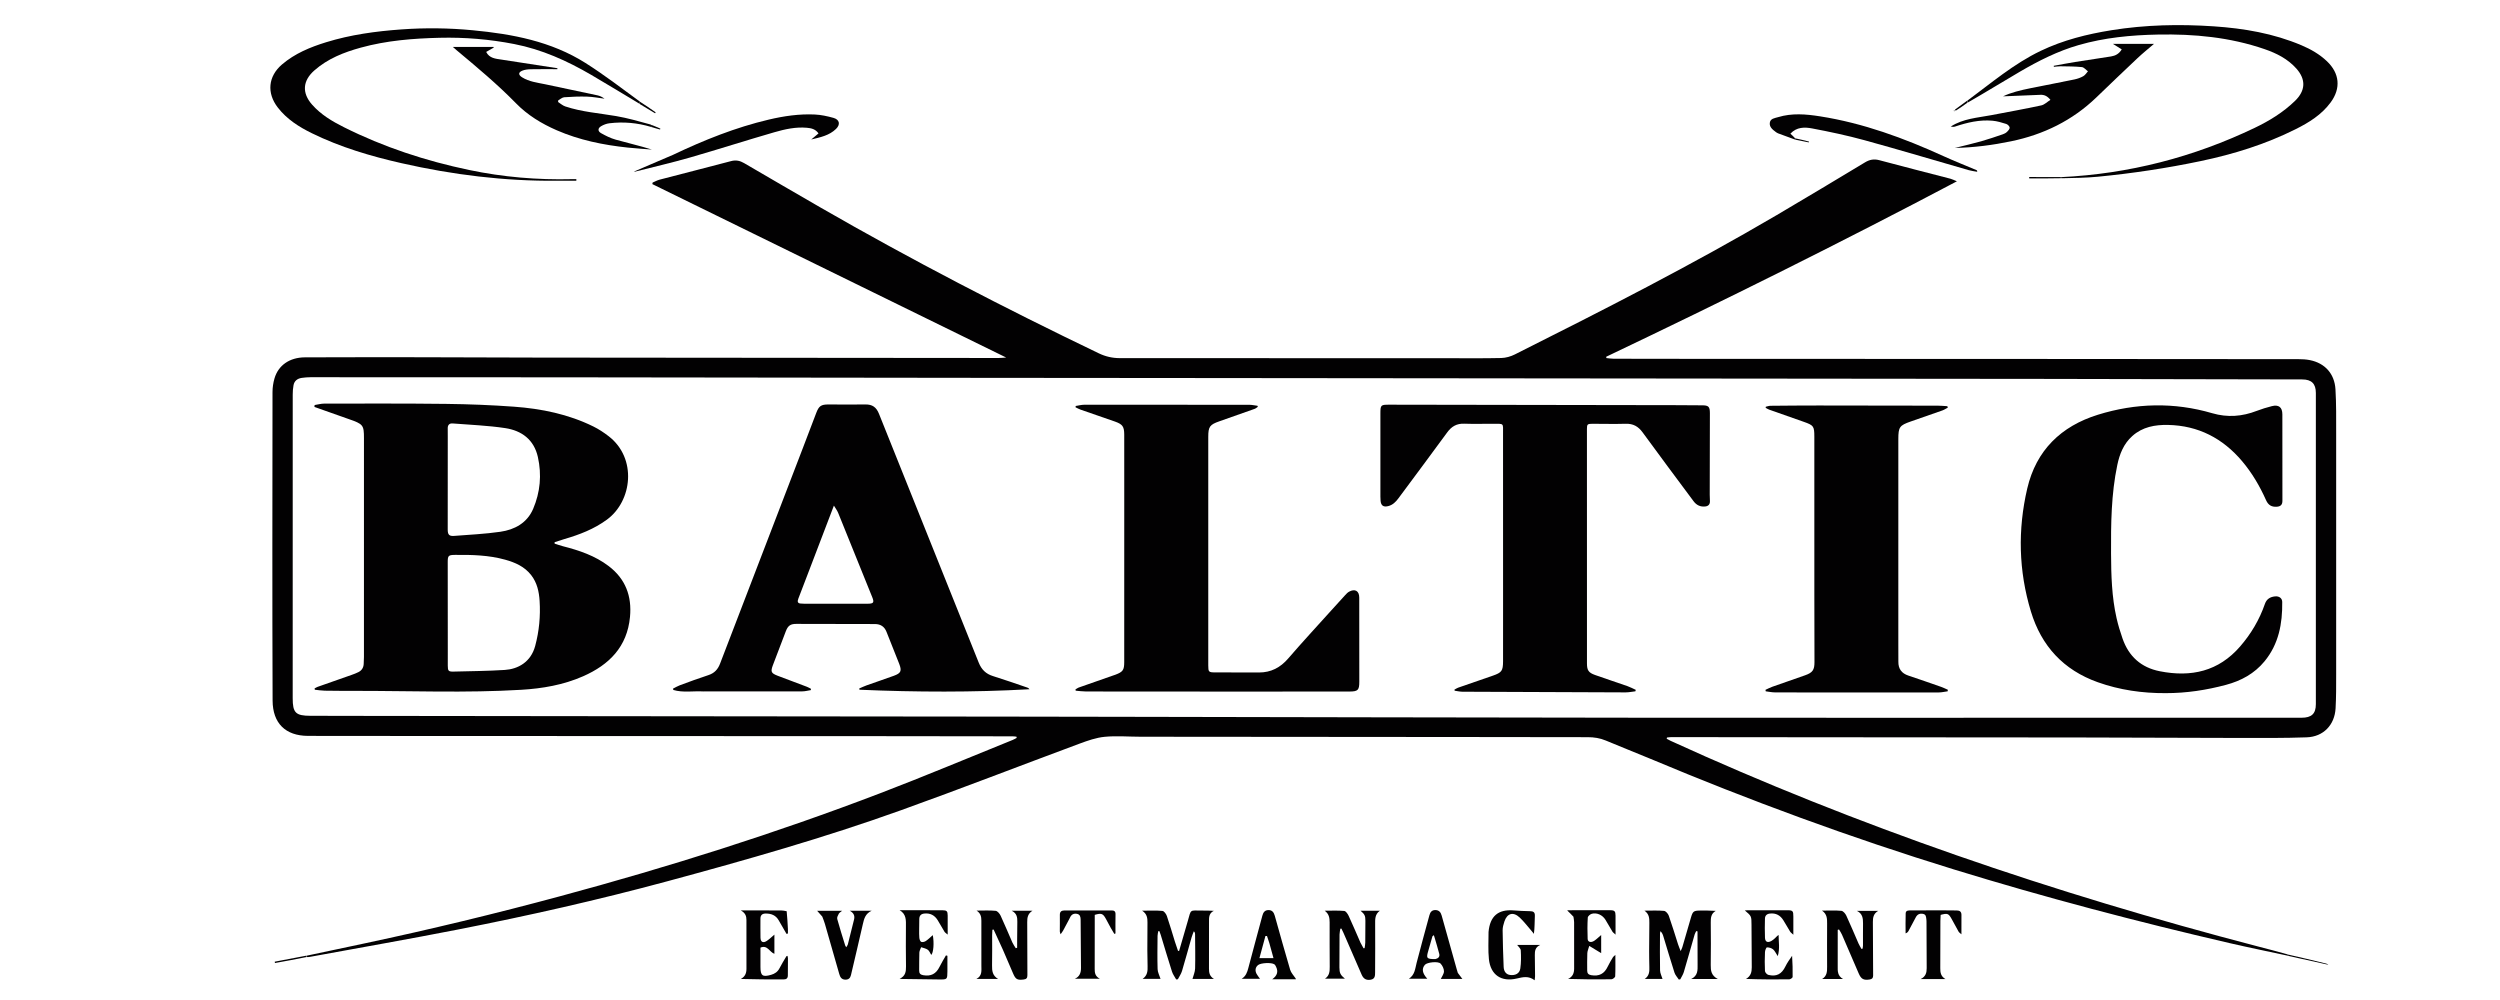
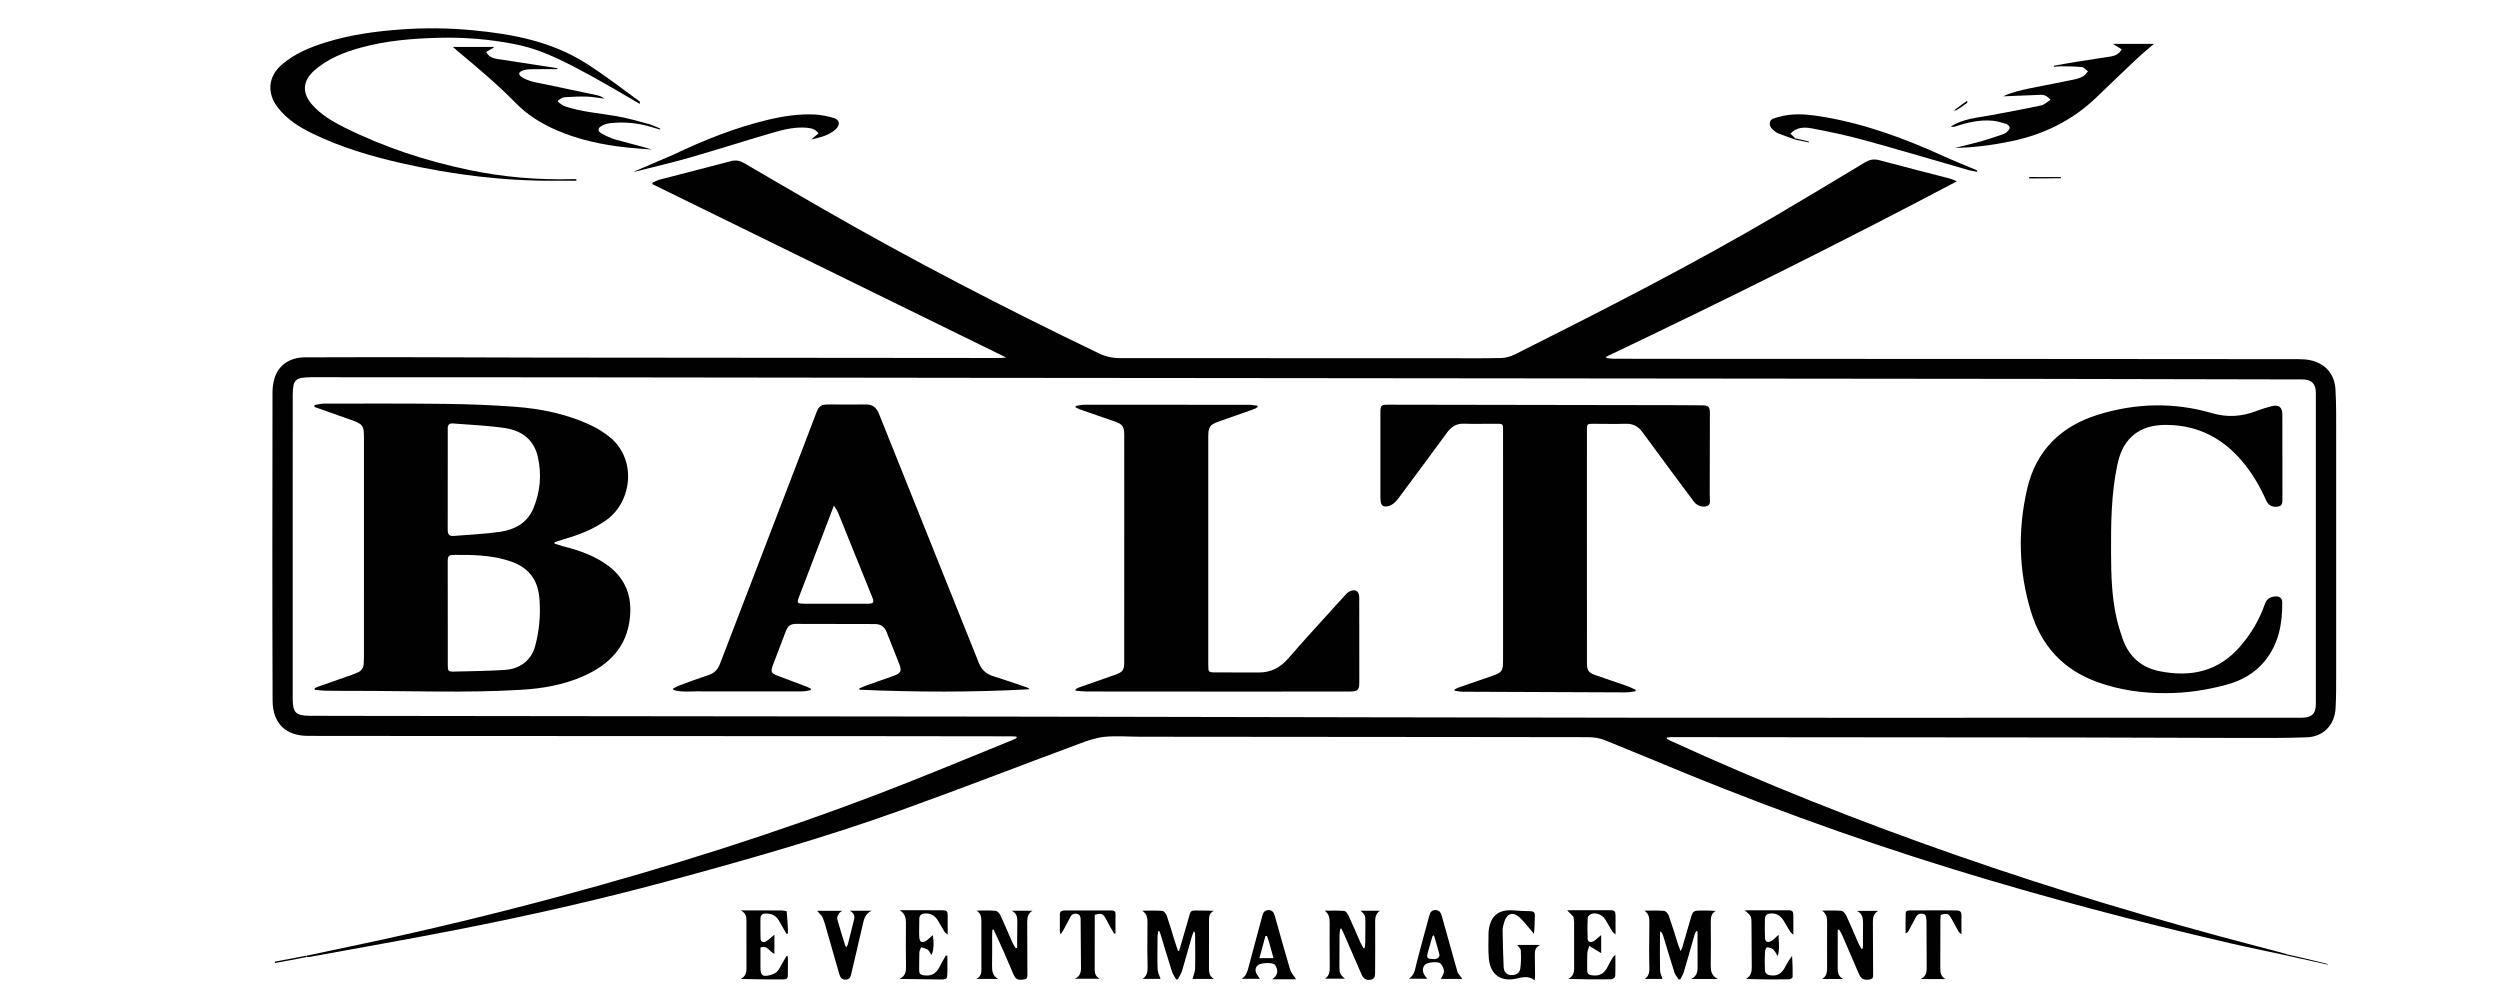
<svg xmlns="http://www.w3.org/2000/svg" width="100%" height="100%" viewBox="0 0 3149 1260" xml:space="preserve" style="fill-rule:evenodd;clip-rule:evenodd;stroke-linejoin:round;stroke-miterlimit:2;">
  <path d="M385.923,1203.86C410.451,1198.65 434.981,1193.45 459.508,1188.24C542.191,1170.68 624.313,1150.78 705.922,1128.78C842.436,1091.98 977.148,1049.48 1109.22,998.956C1165.09,977.584 1220.26,954.37 1275.73,931.966C1277.42,931.284 1278.99,930.308 1280.62,929.469C1280.51,928.942 1280.4,928.414 1280.29,927.887C1278.63,927.744 1276.98,927.477 1275.33,927.474C1221.5,927.389 1167.67,927.296 1113.84,927.272C888.015,927.171 662.192,927.093 436.369,927.003C420.203,926.997 404.038,926.995 387.873,926.925C359.594,926.802 343.481,911.039 343.368,882.392C342.859,752.902 343.115,623.408 343.251,493.916C343.257,488.17 344.121,482.233 345.727,476.717C350.574,460.061 364.842,450.191 384.182,450.116C431.678,449.931 479.174,449.913 526.67,449.974C577.998,450.041 629.326,450.363 680.655,450.42C872.977,450.631 1065.3,450.783 1257.62,450.926C1261,450.929 1264.39,450.533 1267.4,450.346C1118.81,377.517 970.245,304.707 821.684,231.897C821.806,231.247 821.929,230.596 822.051,229.945C825.006,228.702 827.861,227.076 830.931,226.274C860.956,218.426 891.043,210.817 921.044,202.883C927.034,201.299 932.117,202.453 937.207,205.416C969.343,224.127 1001.44,242.91 1033.66,261.467C1148.02,327.325 1265.13,387.933 1384.07,445.057C1392.46,449.087 1401.19,451.106 1410.53,451.105C1548.02,451.095 1685.51,451.16 1823,451.2C1845.66,451.206 1868.32,451.479 1890.97,450.954C1896.74,450.82 1902.92,449.044 1908.12,446.437C2019.49,390.556 2130.54,334.052 2238.04,270.891C2275.26,249.019 2312.25,226.732 2349.24,204.476C2355.01,201.003 2360.45,199.958 2367.16,201.765C2396.97,209.789 2426.9,217.324 2456.77,225.117C2459.26,225.766 2461.59,227.021 2464.91,228.366C2318.68,305.645 2171.54,378.674 2023.21,449.34C2023.26,449.902 2023.31,450.464 2023.37,451.025C2026.48,451.321 2029.59,451.864 2032.71,451.874C2061.04,451.967 2089.37,451.982 2117.7,451.992C2268.19,452.047 2418.69,452.084 2569.18,452.148C2677.84,452.195 2786.5,452.258 2895.16,452.387C2899.97,452.393 2904.87,452.661 2909.57,453.607C2928.4,457.403 2940.58,470.64 2941.75,490.342C2942.85,508.78 2942.62,527.31 2942.63,545.799C2942.7,647.126 2942.69,748.452 2942.63,849.779C2942.63,863.938 2942.7,878.125 2941.9,892.25C2940.69,913.266 2926.51,927.996 2905.51,928.744C2877.55,929.741 2849.53,929.563 2821.54,929.523C2753.05,929.427 2684.56,929.023 2616.06,928.92C2508.57,928.758 2401.07,928.749 2293.58,928.66C2230.75,928.607 2167.92,928.521 2105.09,928.479C2103.29,928.478 2101.49,928.809 2099.69,928.985C2099.59,929.506 2099.48,930.027 2099.38,930.549C2100.99,931.41 2102.57,932.359 2104.24,933.12C2221.75,986.898 2341.73,1034.53 2463.74,1077.07C2588.8,1120.68 2715.57,1158.6 2843.7,1192.05C2856.22,1195.32 2868.76,1198.51 2881.66,1202.2C2882.02,1203.06 2882.02,1203.46 2882.02,1203.86C2857.51,1198.58 2832.93,1193.62 2808.51,1187.96C2691.77,1160.9 2575.89,1130.46 2461.36,1095.22C2331.38,1055.23 2203.83,1008.29 2078.42,955.615C2059.93,947.849 2041.22,940.622 2022.75,932.814C2015.36,929.69 2007.82,928.552 1999.92,928.546C1951.26,928.511 1902.61,928.398 1853.95,928.353C1714.97,928.227 1575.99,928.129 1437.01,927.994C1421.86,927.979 1406.6,926.652 1391.59,928.07C1380.74,929.097 1369.95,932.928 1359.6,936.77C1284.56,964.63 1209.93,993.643 1134.6,1020.68C1038.24,1055.26 939.795,1083.23 840.996,1109.94C753.597,1133.57 665.339,1153.48 576.533,1170.89C514.895,1182.99 452.998,1193.75 391.216,1205.11C389.746,1205.38 388.275,1205.65 386.37,1205.55C385.931,1204.74 385.927,1204.3 385.923,1203.86M1513.5,476.176C1418.67,476.095 1323.84,476.039 1229.01,475.927C1052.36,475.719 875.711,475.449 699.061,475.263C596.4,475.155 493.739,475.154 391.078,475.152C387.434,475.152 383.763,475.465 380.153,475.977C374.762,476.743 370.796,479.621 369.726,485.156C368.977,489.034 368.72,493.061 368.719,497.022C368.669,624.515 368.677,752.009 368.679,879.503C368.679,897.85 372.402,901.569 390.914,901.623C412.745,901.687 434.576,901.719 456.408,901.746C545.401,901.857 634.395,901.97 723.388,902.065C903.374,902.259 1083.36,902.435 1263.35,902.634C1311.84,902.687 1360.34,902.794 1408.83,902.882C1624.73,903.276 1840.62,903.816 2056.52,904.025C2258.84,904.221 2461.17,904.067 2663.49,904.067C2741.99,904.067 2820.48,904.072 2898.98,904.062C2911.69,904.061 2917.05,899.024 2917.05,886.951C2917.07,756.291 2917.08,625.631 2917.05,494.971C2917.05,483.28 2911.6,477.96 2899.89,477.935C2792.4,477.704 2684.92,477.432 2577.43,477.265C2470.1,477.098 2362.78,477.041 2255.45,476.932C2008.47,476.682 1761.48,476.429 1513.5,476.176Z" style="fill:rgb(2,1,2);fill-rule:nonzero;" />
-   <path d="M805.803,130.872C785.443,118.666 765.198,106.262 744.695,94.3C714.295,76.563 682.475,62.234 647.658,55.465C616.647,49.435 585.34,46.821 553.767,47.591C520.254,48.408 486.932,51.044 454.452,59.996C433.186,65.858 412.909,73.801 395.969,88.713C381.226,101.693 380.055,117.008 393.102,131.794C404.226,144.402 418.312,152.771 433.109,160.187C483.256,185.32 536.06,202.612 590.882,214.105C633.626,223.065 676.8,226.742 720.42,225.646C722.269,225.6 724.12,225.64 725.97,225.64C725.959,226.318 725.948,226.995 725.937,227.673C717.756,227.673 709.576,227.612 701.396,227.682C635.328,228.25 570.24,220.182 505.887,205.576C466.964,196.742 428.854,185.461 392.877,167.838C376.465,159.799 361.227,150.099 349.857,135.367C335.825,117.187 337.688,96.221 355.16,81.244C371.342,67.374 390.741,59.394 410.811,53.193C441.636,43.669 473.42,39.371 505.508,37.058C535.49,34.896 565.458,35.246 595.37,38.098C645.366,42.866 694.314,52.012 737.553,79.388C760.98,94.219 783.076,111.153 805.942,127.931C806.009,129.439 805.906,130.156 805.803,130.872Z" style="fill:rgb(2,1,2);fill-rule:nonzero;" />
-   <path d="M2477.95,126.91C2507.98,104.738 2536.5,80.339 2570.52,64.039C2598.76,50.502 2628.79,43.019 2659.54,38.067C2702.33,31.177 2745.38,30.275 2788.52,33.175C2826.5,35.729 2863.72,42.089 2899.04,57.067C2910.74,62.027 2921.64,68.271 2930.94,77.088C2947.02,92.324 2948.8,111.165 2935.74,128.951C2924.27,144.573 2908.32,154.363 2891.4,162.821C2853.48,181.779 2813.35,194.235 2771.97,202.9C2729.14,211.872 2685.91,218.409 2642.36,222.612C2627.3,224.066 2612.11,224.145 2596.52,224.531C2596.06,223.85 2596.05,223.49 2596.03,223.13C2681.57,219.027 2762.8,198.016 2839.99,161.06C2858.54,152.179 2875.85,141.564 2890.72,127.167C2904.04,114.269 2904.87,100.249 2892.49,86.349C2881.68,74.222 2867.67,67.134 2852.57,61.928C2808.9,46.868 2763.74,42.635 2717.88,43.536C2684.18,44.198 2650.85,47.386 2618.28,56.769C2591.92,64.364 2567.7,76.605 2544.19,90.349C2522.27,103.164 2500.66,116.508 2478.47,129.247C2478,128.22 2477.98,127.565 2477.95,126.91Z" style="fill:rgb(2,1,2);fill-rule:nonzero;" />
+   <path d="M805.803,130.872C714.295,76.563 682.475,62.234 647.658,55.465C616.647,49.435 585.34,46.821 553.767,47.591C520.254,48.408 486.932,51.044 454.452,59.996C433.186,65.858 412.909,73.801 395.969,88.713C381.226,101.693 380.055,117.008 393.102,131.794C404.226,144.402 418.312,152.771 433.109,160.187C483.256,185.32 536.06,202.612 590.882,214.105C633.626,223.065 676.8,226.742 720.42,225.646C722.269,225.6 724.12,225.64 725.97,225.64C725.959,226.318 725.948,226.995 725.937,227.673C717.756,227.673 709.576,227.612 701.396,227.682C635.328,228.25 570.24,220.182 505.887,205.576C466.964,196.742 428.854,185.461 392.877,167.838C376.465,159.799 361.227,150.099 349.857,135.367C335.825,117.187 337.688,96.221 355.16,81.244C371.342,67.374 390.741,59.394 410.811,53.193C441.636,43.669 473.42,39.371 505.508,37.058C535.49,34.896 565.458,35.246 595.37,38.098C645.366,42.866 694.314,52.012 737.553,79.388C760.98,94.219 783.076,111.153 805.942,127.931C806.009,129.439 805.906,130.156 805.803,130.872Z" style="fill:rgb(2,1,2);fill-rule:nonzero;" />
  <path d="M819.961,159.834C802.838,154.711 785.367,153.142 767.65,155.267C764.007,155.703 760.234,157.126 757.078,159.021C752.905,161.526 752.781,165.267 757.023,167.677C762.88,171.004 769.097,174.087 775.546,175.907C790.657,180.172 805.998,183.622 821.145,188.393C811.025,187.574 800.883,186.964 790.789,185.898C759.932,182.639 729.756,176.506 701.134,164.028C682.056,155.71 664.466,144.957 649.898,130.059C626.43,106.06 600.74,84.618 575.028,63.168C573.666,62.033 572.36,60.831 570.382,59.093L621.598,59.093C621.732,59.35 621.867,59.608 622.001,59.865C618.831,61.698 615.66,63.531 612.394,65.42C616.429,73.465 624.218,73.939 631.723,75.085C655.195,78.669 678.659,82.313 702.125,85.933C702.103,86.336 702.081,86.739 702.059,87.141C690.956,87.141 679.849,86.993 668.751,87.224C665.022,87.302 661.024,87.67 657.662,89.107C652.669,91.241 652.89,94.416 657.572,97.355C666.413,102.904 676.548,104.047 686.453,106.091C708.561,110.653 730.643,115.343 752.704,120.124C755.778,120.79 758.677,122.27 761.456,124.295C754.19,123.389 746.941,121.939 739.653,121.712C730.03,121.411 720.358,121.805 710.749,122.49C708.16,122.674 705.723,124.991 703.216,126.328C703.119,127.046 703.022,127.764 702.925,128.482C705.928,130.372 708.701,132.947 711.97,134.042C732.759,141.008 754.597,142.534 776.038,146.205C790.705,148.717 805.089,152.884 819.856,156.943C820.062,158.328 820.012,159.081 819.961,159.834Z" style="fill:rgb(2,1,2);fill-rule:nonzero;" />
  <path d="M2680,55.257C2691.27,55.257 2702.04,55.257 2713.16,55.257C2705.96,61.469 2698.9,67.131 2692.33,73.312C2674.98,89.633 2657.8,106.128 2640.64,122.648C2610.33,151.822 2574.15,169.469 2533.18,177.965C2509.84,182.805 2486.31,185.871 2462.37,186.338C2473.39,183.582 2484.48,181.07 2495.41,177.994C2504.64,175.396 2513.7,172.203 2522.79,169.129C2524.64,168.503 2526.56,167.526 2527.93,166.184C2529.49,164.666 2531.55,162.455 2531.39,160.729C2531.23,159.012 2528.86,156.678 2526.99,156.093C2521.33,154.316 2515.49,152.56 2509.61,152.045C2493.43,150.628 2477.91,154.284 2462.66,159.383C2460.96,159.952 2459.03,159.86 2457.14,159.422C2472.82,149.338 2490.79,148.372 2508.15,145.071C2529.17,141.072 2550.24,137.262 2571.16,132.763C2575.27,131.881 2578.78,128.234 2582.72,125.764C2578.78,120.922 2574.94,119.228 2570.1,119.443C2553.73,120.171 2537.35,120.784 2523.06,121.357C2532.59,116.654 2545.12,113.63 2557.78,111.072C2576.18,107.354 2594.62,103.866 2613,100.049C2616.84,99.251 2620.72,97.879 2624.12,95.963C2626.48,94.636 2628.06,91.923 2629.98,89.829C2627.43,87.977 2625.03,84.8 2622.31,84.517C2613.44,83.591 2604.45,83.641 2595.5,83.486C2592.7,83.438 2589.88,83.926 2587.08,84.169C2587,83.746 2586.93,83.323 2586.86,82.899C2595.83,81.287 2604.78,79.537 2613.78,78.092C2628.88,75.667 2644.02,73.507 2659.12,71.086C2664.53,70.219 2669.18,67.843 2672.53,62.232C2668.92,59.974 2665.36,57.741 2661.4,55.257C2667.55,55.257 2673.53,55.257 2680,55.257Z" style="fill:rgb(2,1,2);fill-rule:nonzero;" />
  <path d="M2077.25,1198C2077.34,1185.84 2077.44,1174.18 2077.52,1162.51C2077.57,1156.82 2077.4,1151.19 2071.33,1147.06C2080.18,1147.06 2088.16,1146.61 2096.03,1147.35C2098.25,1147.56 2101.12,1150.93 2102.01,1153.45C2106.2,1165.32 2109.79,1177.41 2113.66,1189.4C2114.45,1191.86 2115.5,1194.23 2116.97,1198.03C2118.06,1195.5 2118.72,1194.31 2119.1,1193.03C2122.77,1180.45 2126.33,1167.85 2130.06,1155.28C2132.22,1148 2133.47,1147.08 2140.89,1146.95C2147.52,1146.84 2154.15,1146.93 2161.15,1147.33C2155.14,1150.79 2154.82,1156.17 2154.88,1162.03C2155.06,1179.85 2155.12,1197.69 2154.85,1215.51C2154.75,1222.57 2155.47,1228.85 2163.82,1233.18L2130.14,1233.18C2138.76,1229.02 2138.38,1221.97 2138.29,1214.9C2138.14,1203.24 2138.21,1191.58 2138.19,1179.91C2138.18,1177.67 2138.19,1175.42 2138.19,1173.17C2137.65,1173.04 2137.12,1172.92 2136.58,1172.79C2135.9,1174.22 2135,1175.58 2134.57,1177.09C2130.01,1192.86 2125.62,1208.68 2120.93,1224.42C2119.98,1227.62 2118,1230.5 2116.49,1233.53C2115.88,1233.63 2115.26,1233.73 2114.64,1233.83C2112.77,1230.94 2110.19,1228.28 2109.17,1225.12C2104.24,1209.82 2099.73,1194.38 2095.03,1179C2094.38,1176.87 2093.48,1174.83 2091.53,1172.89C2091.32,1173.87 2090.94,1174.84 2090.94,1175.81C2090.88,1191.31 2090.68,1206.81 2091.01,1222.3C2091.09,1225.92 2093.04,1229.51 2094.11,1233.05L2071.74,1233.05C2077.53,1229.1 2077.72,1223.66 2077.52,1217.99C2077.29,1211.5 2077.33,1205 2077.25,1198Z" style="fill:rgb(2,1,2);fill-rule:nonzero;" />
  <path d="M1445.19,1197C1445.24,1185 1445.23,1173.51 1445.35,1162.01C1445.41,1156.39 1444.82,1151.1 1438.63,1147.09C1448.01,1147.09 1456.15,1146.64 1464.18,1147.39C1466.27,1147.58 1468.88,1151.2 1469.77,1153.76C1473.44,1164.42 1476.53,1175.27 1479.89,1186.04C1481.12,1189.95 1482.51,1193.82 1483.83,1197.71C1484.29,1197.74 1484.75,1197.76 1485.21,1197.79C1488.83,1185.33 1492.5,1172.88 1496.06,1160.41C1500.53,1144.7 1498.22,1146.97 1513.88,1146.94C1518.71,1146.94 1523.54,1146.94 1528.9,1147.29C1522.38,1150.48 1522.87,1156.15 1522.88,1161.76C1522.93,1181.26 1522.93,1200.75 1522.83,1220.25C1522.81,1225.33 1523.69,1229.83 1529.13,1233.09L1502.04,1233.09C1503.19,1228.73 1505.25,1224.33 1505.36,1219.88C1505.73,1205.39 1505.4,1190.89 1505.31,1176.39C1505.3,1175.35 1505.04,1174.31 1503.73,1173.04C1502.81,1175.53 1501.71,1177.97 1500.98,1180.52C1496.92,1194.71 1493.09,1208.98 1488.84,1223.11C1487.74,1226.76 1485.4,1230.04 1483.63,1233.49C1482.93,1233.57 1482.23,1233.64 1481.53,1233.72C1479.73,1230.44 1477.35,1227.34 1476.23,1223.83C1471.32,1208.52 1466.79,1193.09 1462.1,1177.7C1461.6,1176.06 1460.96,1174.47 1460.38,1172.85C1459.91,1172.87 1459.43,1172.9 1458.96,1172.92C1458.64,1174.87 1458.07,1176.82 1458.06,1178.78C1457.95,1192.78 1457.67,1206.78 1458.12,1220.77C1458.25,1224.89 1460.54,1228.95 1461.81,1232.95L1439.29,1232.95C1445.3,1228.79 1445.7,1223.04 1445.5,1216.99C1445.28,1210.5 1445.29,1204 1445.19,1197Z" style="fill:rgb(2,1,2);fill-rule:nonzero;" />
  <path d="M2260.95,175.774C2253.87,173.183 2246.78,170.617 2239.71,167.974C2238.64,167.574 2237.65,166.893 2236.72,166.203C2232.8,163.277 2228.57,160.037 2229.25,154.68C2229.95,149.214 2235.46,148.845 2239.61,147.581C2257.12,142.237 2274.8,143.755 2292.5,146.538C2346.86,155.087 2397.91,173.851 2447.73,196.548C2461.59,202.863 2475.78,208.443 2489.81,214.381C2490.2,214.544 2490.48,214.954 2490.54,216.387C2486.99,215.721 2483.35,215.341 2479.89,214.347C2436.08,201.758 2392.41,188.675 2348.46,176.6C2326.73,170.629 2304.6,165.951 2282.44,161.75C2273.17,159.992 2263.09,159.838 2255.16,168.381C2257.09,170.116 2258.88,171.727 2260.86,173.929C2261.02,174.938 2260.99,175.356 2260.95,175.774Z" style="fill:rgb(2,1,2);fill-rule:nonzero;" />
  <path d="M847.871,194.968C886.931,176.372 926.59,160.491 968.451,150.622C987.478,146.136 1006.77,143.312 1026.33,144.232C1034.21,144.602 1042.14,146.342 1049.78,148.461C1057.54,150.617 1058.86,156.77 1053.04,162.413C1044.58,170.614 1033.56,172.897 1021.84,175.711C1025.49,172.654 1028.27,170.321 1031,168.037C1027.15,162.54 1021.85,161.418 1016.27,160.927C1002.24,159.69 988.649,162.748 975.439,166.558C939.912,176.804 904.707,188.168 869.173,198.39C846.408,204.939 823.287,210.253 800.319,216.097C799.725,216.248 799.058,216.116 798.515,216.116C814.913,209.078 831.212,202.083 847.871,194.968Z" style="fill:rgb(2,1,2);fill-rule:nonzero;" />
  <path d="M1263.1,1195.98C1259.19,1187.36 1255.38,1179.1 1251.57,1170.85C1251.05,1170.93 1250.52,1171.01 1249.99,1171.1C1249.89,1173.42 1249.69,1175.74 1249.69,1178.07C1249.66,1190.73 1249.89,1203.39 1249.59,1216.05C1249.42,1222.99 1250.29,1229.05 1257.16,1233.04L1229.88,1233.04C1237.25,1229.26 1236.18,1222.76 1236.15,1216.48C1236.06,1197.49 1236.05,1178.49 1236.13,1159.5C1236.15,1154.58 1235.17,1150.27 1230.07,1146.99C1238.66,1146.99 1246.46,1146.5 1254.13,1147.28C1256.46,1147.52 1259.22,1150.89 1260.42,1153.46C1265.6,1164.57 1270.22,1175.94 1275.18,1187.15C1276.31,1189.69 1278.02,1191.96 1279.46,1194.36C1280.04,1194.18 1280.61,1194.01 1281.19,1193.83C1281.19,1190.43 1281.17,1187.03 1281.2,1183.63C1281.26,1176.14 1281.36,1168.64 1281.42,1161.15C1281.46,1155.75 1281.09,1150.51 1274.28,1147.13L1300.53,1147.13C1294.58,1150.87 1293.85,1155.84 1293.89,1161.37C1294.04,1183.69 1293.93,1206.01 1294.11,1228.33C1294.14,1231.97 1292.82,1233.39 1289.36,1233.8C1281.29,1234.73 1279.3,1233.64 1276.02,1226.02C1271.77,1216.12 1267.48,1206.24 1263.1,1195.98Z" style="fill:rgb(2,1,2);fill-rule:nonzero;" />
  <path d="M2314.78,1216.92C2314.67,1223.29 2314.52,1229.2 2321.46,1233.12L2295.19,1233.12C2301.29,1229.37 2301.46,1223.74 2301.42,1217.81C2301.3,1199.66 2301.37,1181.5 2301.43,1163.35C2301.45,1157.31 2301.45,1151.34 2294.99,1147.01C2303.84,1147.01 2311.68,1146.55 2319.41,1147.29C2321.69,1147.51 2324.43,1150.79 2325.6,1153.29C2330.97,1164.86 2335.82,1176.67 2340.95,1188.35C2342.01,1190.76 2343.46,1192.99 2344.73,1195.3C2345.19,1195.18 2345.66,1195.06 2346.12,1194.94C2346.3,1193.6 2346.61,1192.25 2346.62,1190.9C2346.66,1181.74 2346.52,1172.57 2346.67,1163.41C2346.78,1156.77 2346.03,1150.73 2339,1147.35L2365.76,1147.35C2359.87,1150.73 2359.05,1155.78 2359.08,1161.27C2359.2,1183.76 2359.22,1206.24 2359.4,1228.73C2359.42,1231.85 2358.19,1233.23 2355.2,1233.72C2347.43,1234.99 2344.29,1233.3 2341.19,1226.07C2334.21,1209.78 2327.2,1193.48 2320.12,1177.23C2319.14,1174.96 2317.67,1172.9 2316.42,1170.74C2315.88,1170.92 2315.34,1171.09 2314.8,1171.27C2314.8,1186.32 2314.8,1201.38 2314.78,1216.92Z" style="fill:rgb(2,1,2);fill-rule:nonzero;" />
  <path d="M1713.62,1187.32C1715.02,1189.92 1716.25,1192.18 1717.48,1194.44C1717.94,1194.39 1718.4,1194.34 1718.86,1194.28C1719.15,1191.98 1719.66,1189.67 1719.69,1187.36C1719.83,1178.2 1719.86,1169.04 1719.85,1159.88C1719.84,1153.45 1718.97,1151.71 1713.83,1147.2L1738,1147.2C1731.75,1151.69 1732.1,1157.92 1732.14,1164.26C1732.28,1184.41 1732.21,1204.57 1732.08,1224.72C1732.05,1228.65 1732.15,1233.02 1726.7,1234.01C1721.21,1235.01 1717.55,1233.18 1715.15,1227.72C1707.43,1210.12 1699.83,1192.47 1692.16,1174.85C1691.4,1173.09 1690.5,1171.39 1689.66,1169.67C1689.2,1169.7 1688.74,1169.74 1688.28,1169.78C1687.93,1172.22 1687.31,1174.66 1687.28,1177.1C1687.14,1190.92 1687.08,1204.75 1687.12,1218.57C1687.14,1225.66 1688.44,1228.17 1694.03,1232.72L1668.98,1232.72C1674.65,1228.92 1674.97,1223.52 1674.92,1217.75C1674.74,1199.09 1674.81,1180.44 1674.8,1161.79C1674.8,1156.3 1674.07,1151.11 1668.57,1147.13C1677.29,1147.13 1685.31,1146.69 1693.21,1147.43C1695.3,1147.63 1697.66,1151.23 1698.83,1153.76C1703.92,1164.74 1708.6,1175.89 1713.62,1187.32Z" style="fill:rgb(2,1,2);fill-rule:nonzero;" />
  <path d="M1874.97,1173.86C1876.78,1153.94 1887.12,1145.22 1906.51,1146.73C1913.29,1147.25 1920.1,1147.66 1926.9,1147.71C1931.34,1147.75 1933.59,1148.83 1933.3,1153.92C1932.89,1161.16 1933.2,1168.46 1932.09,1176.29C1931.2,1175.15 1930.35,1173.98 1929.4,1172.89C1924.39,1167.13 1919.77,1160.95 1914.24,1155.74C1906.11,1148.08 1898.41,1150.25 1894.92,1160.76C1893.74,1164.34 1892.67,1168.2 1892.71,1171.91C1892.88,1187.22 1893.37,1202.53 1893.99,1217.83C1894.24,1223.98 1897.4,1227.52 1902.22,1228.09C1908.86,1228.88 1914.09,1226.19 1915,1219.87C1916.07,1212.38 1916,1204.65 1915.57,1197.07C1915.43,1194.66 1912.54,1192.41 1911.01,1190.23L1940.12,1190.23C1933.91,1192.93 1933.15,1197.71 1933.27,1203.04C1933.48,1211.86 1933.51,1220.68 1933.56,1229.51C1933.57,1230.92 1933.29,1232.33 1933.04,1234.77C1925.51,1228.88 1918.1,1230.76 1910.61,1232.53C1891.12,1237.15 1877.53,1228.13 1875.42,1208.15C1874.25,1196.98 1875.02,1185.6 1874.97,1173.86Z" style="fill:rgb(2,1,2);fill-rule:nonzero;" />
  <path d="M990.893,1147.79C991.648,1155.46 992.085,1162.86 992.467,1170.26C992.563,1172.11 992.481,1173.98 992.481,1175.84C991.879,1176 991.277,1176.15 990.675,1176.31C987.428,1170.68 984.112,1165.09 980.951,1159.41C977.272,1152.81 971.37,1150.6 964.253,1150.69C960.033,1150.75 957.818,1152.82 957.845,1157.18C957.895,1165.18 957.725,1173.18 957.911,1181.17C958.037,1186.6 961.201,1188.23 965.865,1185.16C969.155,1182.99 971.988,1180.13 975.43,1177.24L975.43,1201.42C969.316,1199.34 966.779,1189.82 957.872,1193.65C957.872,1201.47 957.871,1209.73 957.872,1218C957.872,1229.01 960.484,1230.97 971.241,1227.9C975.881,1226.58 979.557,1224.14 981.868,1219.6C984.493,1214.43 987.604,1209.52 990.536,1204.51C990.662,1204.3 991.117,1204.27 991.894,1203.99C992.118,1205.05 992.505,1206.03 992.503,1207.02C992.492,1214.18 992.32,1221.34 992.373,1228.5C992.4,1232.15 990.591,1233.67 987.197,1233.67C969.245,1233.69 951.292,1233.68 933.134,1233.09C938.538,1230.16 940.269,1225.81 940.239,1220.21C940.129,1199.72 940.151,1179.23 940.215,1158.74C940.23,1153.88 938.839,1149.92 933.033,1146.71C936.368,1146.71 938.278,1146.71 940.187,1146.71C954.849,1146.74 969.512,1146.73 984.174,1146.82C986.302,1146.83 988.428,1147.28 990.893,1147.79Z" style="fill:rgb(2,1,2);fill-rule:nonzero;" />
  <path d="M1157.78,1170.99C1157.83,1174.81 1157.61,1178.18 1158.01,1181.46C1158.22,1183.25 1159.11,1185.9 1160.37,1186.39C1161.97,1187 1164.63,1186.35 1166.19,1185.29C1169.3,1183.2 1171.97,1180.46 1174.93,1177.9C1176.79,1187.29 1175.85,1200.13 1173,1202.82C1171.58,1200.58 1170.63,1197.75 1168.67,1196.32C1166.32,1194.62 1163.09,1194.12 1160.25,1193.1C1159.47,1195.34 1158.11,1197.56 1158.01,1199.83C1157.7,1207.31 1157.93,1214.82 1157.78,1222.31C1157.71,1225.95 1159.17,1227.71 1162.83,1228.35C1172.66,1230.06 1179.1,1226.73 1183.49,1217.74C1185.89,1212.82 1188.83,1208.17 1191.52,1203.4C1192.14,1203.58 1192.75,1203.76 1193.37,1203.95C1193.37,1210.48 1193.42,1217.02 1193.36,1223.55C1193.26,1233.72 1193.22,1233.82 1183.12,1233.73C1167.46,1233.6 1151.81,1233.32 1136.16,1233.1C1135.5,1233.09 1134.84,1232.99 1133.18,1232.85C1140.53,1229.5 1141.29,1223.81 1141.2,1217.35C1140.95,1200.7 1140.96,1184.04 1141.1,1167.38C1141.17,1159.43 1141.81,1151.49 1133.21,1146.52C1142.13,1146.52 1151.04,1146.52 1159.96,1146.52C1168.95,1146.52 1177.94,1146.47 1186.94,1146.54C1192.63,1146.59 1193.68,1147.7 1193.7,1153.27C1193.72,1160.73 1193.7,1168.19 1193.7,1177.21C1191.68,1175.46 1190.37,1174.75 1189.69,1173.64C1186.73,1168.84 1184.08,1163.85 1181.1,1159.06C1177.26,1152.88 1171.73,1149.91 1164.3,1150.7C1160.08,1151.14 1158.02,1153.35 1157.93,1157.5C1157.85,1161.83 1157.81,1166.16 1157.78,1170.99Z" style="fill:rgb(2,1,2);fill-rule:nonzero;" />
  <path d="M2257.33,1203.92C2257.88,1212.84 2258.19,1221.74 2257.99,1230.63C2257.96,1231.69 2255.2,1233.57 2253.68,1233.58C2235.62,1233.79 2217.55,1233.72 2199.21,1233.05C2205.32,1229.64 2206.56,1224.34 2206.52,1218.4C2206.4,1200.58 2206.27,1182.76 2206.2,1164.93C2206.15,1153.9 2206.18,1153.9 2197.77,1146.76C2199.42,1146.66 2200.62,1146.53 2201.82,1146.53C2218.31,1146.52 2234.8,1146.5 2251.29,1146.53C2258.13,1146.55 2258.93,1147.44 2258.9,1154.39C2258.88,1161.51 2258.9,1168.64 2258.9,1177.38C2256.86,1175.47 2255.6,1174.68 2254.9,1173.55C2251.93,1168.76 2249.24,1163.78 2246.22,1159.02C2242.34,1152.88 2236.86,1149.88 2229.39,1150.72C2225.36,1151.18 2223.22,1153.34 2223.13,1157.13C2222.94,1165.12 2222.83,1173.12 2223.16,1181.11C2223.38,1186.46 2226.51,1187.88 2231.33,1185.18C2233.05,1184.23 2234.57,1182.86 2236.02,1181.51C2237.35,1180.28 2238.47,1178.81 2240.33,1177.67C2240.28,1186.19 2242.12,1194.64 2239.29,1204.34C2236.7,1200.48 2235.49,1197.51 2233.31,1195.76C2231.31,1194.15 2228.24,1193.26 2225.66,1193.32C2224.75,1193.34 2223.25,1197.06 2223.17,1199.14C2222.84,1207.12 2222.72,1215.14 2223.15,1223.11C2223.24,1224.85 2225.63,1227.51 2227.41,1227.96C2237.68,1230.52 2244.23,1226.91 2248.83,1217.46C2251.12,1212.75 2254.2,1208.41 2257.33,1203.92Z" style="fill:rgb(2,1,2);fill-rule:nonzero;" />
  <path d="M1981.9,1154.68C1979.29,1151.85 1976.78,1149.42 1974.14,1146.87C1973.82,1147.04 1974.26,1146.68 1974.75,1146.59C1975.39,1146.46 1976.08,1146.53 1976.74,1146.53C1993.9,1146.52 2011.05,1146.47 2028.21,1146.51C2033.74,1146.53 2034.92,1147.8 2034.93,1153.31C2034.96,1160.78 2034.94,1168.25 2034.94,1177.26C2032.98,1175.41 2031.71,1174.62 2031.02,1173.49C2027.99,1168.53 2025.24,1163.41 2022.18,1158.48C2018.53,1152.58 2011.55,1149.29 2005.11,1150.96C2003.04,1151.5 2000.08,1154.01 1999.97,1155.76C1999.43,1164.7 1999.42,1173.7 1999.8,1182.65C1999.97,1186.65 2003.98,1187.75 2008.13,1185C2011.1,1183.03 2013.66,1180.42 2016.84,1177.73L2016.84,1200.58C2012.13,1197.73 2007.47,1194.9 2001.81,1191.46C2000.73,1195.37 1999.5,1197.97 1999.39,1200.62C1999.08,1207.94 1999.22,1215.28 1999.23,1222.6C1999.24,1225.86 2000.65,1227.7 2004.15,1228.32C2014.17,1230.09 2020.82,1226.65 2025.14,1217.43C2027.03,1213.39 2029.41,1209.57 2031.67,1205.71C2032.15,1204.89 2033.08,1204.33 2034.72,1202.77C2034.72,1212.63 2034.94,1221.21 2034.5,1229.76C2034.43,1231.14 2031.42,1233.48 2029.74,1233.5C2011.63,1233.77 1993.52,1233.67 1975.17,1233.04C1981.08,1230.32 1982.78,1225.62 1982.78,1219.96C1982.79,1200.48 1982.8,1180.99 1982.75,1161.51C1982.74,1159.36 1982.27,1157.21 1981.9,1154.68Z" style="fill:rgb(2,1,2);fill-rule:nonzero;" />
  <path d="M1631.94,1232.35C1632.22,1232.85 1632.27,1233.16 1632.33,1233.47L1602.51,1233.47C1609.08,1228.74 1610.17,1223.68 1607.38,1217.86C1606.82,1216.69 1606.19,1215.35 1605.19,1214.66C1601.58,1212.14 1588.5,1212.77 1584.88,1215.44C1581.4,1218.01 1580.46,1222.22 1582.73,1226.57C1583.86,1228.74 1585.52,1230.63 1587.11,1232.9L1564,1232.9C1569.34,1229.56 1571,1224.64 1572.39,1219.32C1578.14,1197.36 1584.18,1175.46 1590.03,1153.53C1591.12,1149.47 1592.92,1146.45 1597.61,1146.34C1602.58,1146.22 1604.57,1149.42 1605.74,1153.58C1612.12,1176.23 1618.36,1198.93 1625.07,1221.48C1626.23,1225.36 1629.45,1228.62 1631.94,1232.35M1598.83,1187.81C1597.85,1184.85 1596.87,1181.9 1595.89,1178.94C1595.24,1178.97 1594.59,1178.99 1593.93,1179.02C1591.44,1188.21 1588.94,1197.41 1586.37,1206.87L1604.09,1206.87C1602.36,1200.6 1600.7,1194.6 1598.83,1187.81Z" style="fill:rgb(2,1,2);fill-rule:nonzero;" />
  <path d="M1035.73,1154.52C1033.47,1151.9 1031.41,1149.61 1029.32,1147.28L1060.67,1147.28C1059.04,1148.67 1057.31,1149.54 1056.55,1150.94C1055.46,1152.96 1054.05,1155.63 1054.57,1157.54C1057.62,1168.73 1061.17,1179.77 1064.59,1190.86C1064.77,1191.44 1065.22,1191.94 1065.96,1193.15C1066.82,1191.64 1067.66,1190.67 1067.95,1189.56C1070.62,1179.11 1073.25,1168.65 1075.78,1158.17C1076.91,1153.53 1075.38,1149.82 1070.24,1147.13L1098.02,1147.13C1090.01,1150.75 1088.4,1157.18 1086.88,1163.88C1082,1185.4 1076.9,1206.86 1071.85,1228.34C1070.99,1232.01 1068.8,1234.04 1064.79,1233.97C1059.99,1233.89 1058.25,1230.77 1057.13,1226.83C1051.12,1205.8 1045.12,1184.76 1039.05,1163.74C1038.18,1160.73 1036.97,1157.8 1035.73,1154.52Z" style="fill:rgb(2,1,2);fill-rule:nonzero;" />
  <path d="M1836.26,1225.43C1838.28,1228.2 1840.13,1230.62 1841.98,1233.04L1814.85,1233.04C1816.26,1229.88 1818.85,1226.64 1818.83,1223.42C1818.81,1220.15 1816.9,1216.27 1814.6,1213.79C1811.52,1210.49 1797.56,1212.06 1794.8,1215.27C1790.57,1220.19 1791.47,1225.94 1797.84,1232.81L1774.65,1232.81C1782.17,1227.92 1782.49,1220.18 1784.35,1212.89C1789.47,1192.8 1795.13,1172.85 1800.5,1152.82C1801.57,1148.84 1803.61,1146.25 1808.04,1146.31C1812.61,1146.38 1814.77,1149.11 1815.92,1153.22C1822.2,1175.75 1828.55,1198.26 1834.87,1220.78C1835.27,1222.21 1835.68,1223.65 1836.26,1225.43M1807.98,1208.07C1811.46,1207.23 1813.87,1205.3 1812.88,1201.45C1811.14,1194.62 1809.03,1187.88 1807.06,1181.1C1806.75,1180.03 1806.4,1178.97 1806.07,1177.91C1805.49,1178.38 1804.9,1178.84 1804.32,1179.31C1802.61,1185.29 1800.96,1191.29 1799.18,1197.25C1796.21,1207.14 1796.86,1208.07 1807.98,1208.07Z" style="fill:rgb(2,1,2);fill-rule:nonzero;" />
  <path d="M1399.19,1168.9C1397.07,1164.91 1395.1,1161.26 1393.12,1157.62C1389.33,1150.62 1387.43,1149.87 1378.94,1152.35C1378.94,1156.34 1378.94,1160.48 1378.94,1164.63C1378.93,1183.28 1378.95,1201.93 1378.88,1220.59C1378.86,1225.41 1379.48,1229.82 1385.38,1232.83L1353.86,1232.83C1359.86,1230.28 1361.65,1225.26 1361.62,1219.32C1361.51,1199 1361.36,1178.69 1361.16,1158.38C1361.13,1155.1 1360.54,1151.86 1356.58,1151.08C1352.71,1150.31 1349.74,1151.72 1347.98,1155.37C1347.62,1156.12 1347.26,1156.87 1346.87,1157.6C1344.31,1162.44 1341.77,1167.29 1339.15,1172.09C1338.39,1173.48 1337.38,1174.72 1335.94,1176.83C1335.4,1175.02 1334.94,1174.18 1334.94,1173.35C1334.93,1166.36 1335.12,1159.36 1334.99,1152.37C1334.92,1148.45 1336.96,1146.85 1340.43,1146.83C1360.41,1146.76 1380.4,1146.76 1400.38,1146.78C1403.48,1146.78 1405.2,1147.99 1405.11,1151.58C1404.91,1159.64 1405.05,1167.71 1405.05,1175.79C1404.57,1175.98 1404.1,1176.16 1403.62,1176.35C1402.19,1173.98 1400.77,1171.61 1399.19,1168.9Z" style="fill:rgb(2,1,2);fill-rule:nonzero;" />
  <path d="M2444.84,1146.64C2451.82,1146.7 2458.31,1146.71 2464.81,1146.81C2468.51,1146.86 2470.72,1148.38 2470.64,1152.53C2470.51,1160.18 2470.61,1167.84 2470.61,1176.86C2468.93,1175.31 2467.68,1174.59 2467.05,1173.5C2464.09,1168.32 2461.33,1163.02 2458.44,1157.79C2454.42,1150.52 2453.17,1150.03 2444.44,1152.37C2444.33,1154.85 2444.11,1157.47 2444.11,1160.08C2444.05,1179.91 2444.07,1199.74 2443.98,1219.56C2443.96,1224.88 2444.54,1229.83 2450.54,1233.26L2419.19,1233.26C2425.79,1230.03 2426.88,1225.02 2426.86,1219.49C2426.78,1200.5 2426.72,1181.51 2426.63,1162.52C2426.63,1161.02 2426.66,1159.5 2426.45,1158.03C2426.06,1155.11 2426.16,1151.83 2422.16,1151.09C2418.05,1150.32 2415.06,1151.71 2413.1,1155.49C2410.13,1161.23 2407.08,1166.93 2403.98,1172.61C2403.28,1173.9 2402.24,1175 2400.29,1175.68C2400.29,1167.28 2400.09,1158.86 2400.39,1150.47C2400.53,1146.52 2404.12,1146.78 2406.88,1146.76C2419.37,1146.66 2431.87,1146.67 2444.84,1146.64Z" style="fill:rgb(2,1,2);fill-rule:nonzero;" />
  <path d="M2882.35,1204.05C2882.02,1203.46 2882.02,1203.06 2882,1202.36C2897.71,1205.87 2913.43,1209.68 2929.15,1213.5C2930.4,1213.8 2931.64,1214.14 2932.73,1215.22C2916.05,1211.56 2899.36,1207.9 2882.35,1204.05Z" style="fill:rgb(2,1,2);fill-rule:nonzero;" />
  <path d="M385.499,1203.83C385.927,1204.3 385.931,1204.74 385.957,1205.52C372.766,1208.24 359.552,1210.63 346.338,1213.02C346.242,1212.46 346.147,1211.9 346.051,1211.34C359.059,1208.83 372.066,1206.32 385.499,1203.83Z" style="fill:rgb(2,1,2);fill-rule:nonzero;" />
  <path d="M2595.57,223.053C2596.05,223.49 2596.06,223.85 2596.06,224.48C2582.7,224.75 2569.35,224.75 2555.99,224.75C2555.99,224.158 2555.98,223.567 2555.98,222.975C2569.02,222.975 2582.06,222.975 2595.57,223.053Z" style="fill:rgb(2,1,2);fill-rule:nonzero;" />
-   <path d="M805.976,131.126C805.906,130.156 806.009,129.439 806.149,128.181C812.747,132.266 819.308,136.893 825.868,141.52C825.624,141.907 825.38,142.295 825.136,142.682C818.807,138.915 812.478,135.148 805.976,131.126Z" style="fill:rgb(2,1,2);fill-rule:nonzero;" />
  <path d="M2477.62,126.985C2477.98,127.565 2478,128.22 2478.11,129.36C2473.27,133.033 2468.35,136.221 2463.43,139.41C2463.1,138.97 2462.77,138.53 2462.44,138.09C2467.39,134.414 2472.33,130.738 2477.62,126.985Z" style="fill:rgb(2,1,2);fill-rule:nonzero;" />
  <path d="M2261.32,175.918C2260.99,175.356 2261.02,174.938 2261.05,174.205C2266.89,175.368 2272.73,176.847 2278.57,178.325C2278.5,178.673 2278.43,179.021 2278.35,179.37C2272.8,178.267 2267.24,177.165 2261.32,175.918Z" style="fill:rgb(2,1,2);fill-rule:nonzero;" />
  <path d="M820.299,160.01C820.012,159.081 820.062,158.328 820.105,157.197C824.006,158.559 827.915,160.298 831.824,162.038C831.675,162.409 831.527,162.78 831.378,163.152C827.797,162.163 824.217,161.174 820.299,160.01M823.636,159.525L823.4,159.405C823.4,159.405 823.443,159.649 823.636,159.525Z" style="fill:rgb(2,1,2);fill-rule:nonzero;" />
  <path d="M2462.01,140.081C2461.43,140.085 2461.09,139.913 2460.76,139.741C2461.07,139.463 2461.38,139.184 2461.68,138.906C2461.87,139.239 2462.06,139.572 2462.01,140.081Z" style="fill:rgb(2,1,2);fill-rule:nonzero;" />
  <path d="M2584.34,84.538C2584.3,84.541 2584.38,84.535 2584.34,84.538Z" style="fill:rgb(2,1,2);fill-rule:nonzero;" />
  <path d="M823.54,159.587C823.443,159.649 823.4,159.405 823.4,159.405C823.4,159.405 823.636,159.525 823.54,159.587Z" style="fill:rgb(2,1,2);fill-rule:nonzero;" />
  <path d="M439.144,527.815C424.516,522.665 410.272,517.615 396.027,512.566C396.125,511.771 396.222,510.977 396.32,510.182C400.408,509.551 404.495,508.373 408.583,508.371C459.741,508.348 510.904,508.124 562.056,508.745C590.523,509.09 619.024,510.191 647.415,512.258C682.059,514.779 715.88,521.695 747.359,537.184C754.16,540.531 760.628,544.812 766.646,549.446C802.622,577.145 796.499,631.058 764.482,654.528C748.219,666.45 729.979,673.44 710.939,678.986C706.79,680.195 702.701,681.611 698.584,682.931C698.586,683.538 698.587,684.144 698.588,684.75C702.081,685.856 705.529,687.136 709.074,688.04C729.615,693.276 749.481,699.969 766.658,713.019C787.962,729.205 795.996,750.89 793.555,776.99C790.027,814.714 767.365,837.375 734.412,851.862C709.567,862.783 683.267,867.279 656.42,868.88C586.982,873.022 517.489,870.168 448.018,870.225C435.02,870.235 422.021,870.202 409.025,869.989C404.854,869.921 400.694,869.209 396.529,868.792C396.435,868.243 396.342,867.693 396.248,867.143C397.563,866.456 398.817,865.599 400.202,865.11C414.425,860.08 428.678,855.134 442.902,850.104C445.864,849.056 448.841,847.96 451.626,846.527C455.599,844.481 457.809,841.053 458.098,836.542C458.29,833.552 458.427,830.551 458.427,827.555C458.444,735.73 458.442,643.904 458.439,552.079C458.439,535.342 457.512,534.169 439.144,527.815M564.04,819.5C564.038,825.831 564.044,832.163 564.032,838.494C564.02,845.078 564.914,846.11 571.457,845.934C592.929,845.355 614.434,845.23 635.857,843.852C652.33,842.792 668.596,834.132 674.112,813.674C679.118,795.11 680.897,776.099 679.697,756.921C678.968,745.267 676.533,733.989 669.059,724.4C660.666,713.63 648.948,708.506 636.34,704.993C615.637,699.224 594.396,698.727 573.098,698.943C564.873,699.027 563.953,699.862 563.958,708.035C563.983,744.857 564.012,781.678 564.04,819.5M564.008,550.513C563.982,589.316 563.946,628.119 563.94,666.922C563.939,673.536 565.713,675.512 572.214,675.008C591.582,673.507 611.054,672.594 630.249,669.816C648.372,667.194 663.99,658.674 671.567,640.935C680.499,620.026 682.495,597.993 677.511,575.666C672.627,553.784 657.151,542.384 636.429,539.255C614.49,535.942 592.17,535.127 570.005,533.364C566.305,533.069 564.026,535.136 563.954,539.03C563.889,542.525 563.984,546.023 564.008,550.513Z" style="fill:rgb(2,1,2);fill-rule:nonzero;" />
  <path d="M886,870.93C873.059,870.195 860.39,872.699 848.153,869.088C848.008,868.53 847.863,867.971 847.718,867.413C850.538,865.998 853.253,864.301 856.195,863.218C868.169,858.808 880.123,854.309 892.264,850.397C899.761,847.982 904.187,843.24 906.928,836.091C941.578,745.723 976.317,655.388 1011.02,565.039C1016.78,550.034 1022.46,534.995 1028.2,519.984C1031.49,511.389 1034.27,509.454 1043.49,509.452C1058.98,509.45 1074.48,509.762 1089.97,509.457C1098.86,509.281 1103.86,512.929 1107.19,521.271C1148.94,625.768 1190.99,730.143 1232.79,834.621C1236.28,843.345 1241.78,848.815 1250.78,851.603C1265.33,856.116 1279.7,861.228 1294.14,866.116C1295.06,866.426 1295.89,866.978 1296.72,868.18C1225.32,872.139 1153.95,871.863 1082.58,868.779C1082.49,868.254 1082.4,867.73 1082.31,867.205C1085.42,865.877 1088.47,864.386 1091.65,863.251C1103.05,859.185 1114.52,855.35 1125.88,851.214C1134.9,847.934 1136.12,845.113 1132.61,836.091C1127.37,822.658 1121.94,809.299 1116.65,795.885C1114.02,789.203 1109.12,786.057 1102.02,786.043C1069.03,785.98 1036.04,785.868 1003.05,785.853C995.664,785.85 992.525,788.096 989.87,794.983C984.386,809.209 978.913,823.441 973.582,837.724C970.428,846.175 971.245,847.974 979.675,851.224C991.889,855.934 1004.19,860.43 1016.42,865.08C1018.17,865.743 1019.78,866.758 1021.46,867.61C1021.41,868.167 1021.36,868.724 1021.31,869.282C1017.7,869.831 1014.08,870.849 1010.47,870.858C969.144,870.971 927.822,870.93 886,870.93M1017.77,722.243C1013.71,732.859 1009.66,743.482 1005.57,754.085C1004.1,757.874 1004.65,760.282 1009.35,760.249C1010.68,760.24 1012.01,760.471 1013.34,760.472C1039.83,760.486 1066.32,760.525 1092.8,760.454C1100.32,760.433 1101.39,758.981 1098.71,752.308C1084.45,716.83 1070.13,681.378 1055.72,645.963C1054.53,643.038 1052.52,640.448 1050.38,636.863C1039.29,665.801 1028.61,693.64 1017.77,722.243Z" style="fill:rgb(2,1,2);fill-rule:nonzero;" />
  <path d="M1893.27,760C1893.27,688.517 1893.31,617.534 1893.23,546.551C1893.22,532.292 1894.82,533.913 1880.28,533.812C1868.29,533.728 1856.28,534.129 1844.29,533.689C1834.84,533.341 1828.36,537.163 1822.87,544.695C1802.58,572.515 1781.91,600.057 1761.42,627.732C1758.07,632.248 1754.29,636.047 1748.62,637.49C1742.69,638.996 1739.6,636.981 1738.98,630.996C1738.8,629.177 1738.75,627.337 1738.75,625.507C1738.74,590.682 1738.72,555.857 1738.75,521.032C1738.76,510.128 1739.19,509.726 1749.91,509.744C1870.54,509.935 1991.18,510.136 2111.81,510.349C2122.47,510.368 2133.13,510.578 2143.79,510.546C2151.99,510.522 2153.79,512.104 2153.78,520.402C2153.74,554.559 2153.63,588.716 2153.57,622.873C2153.57,625.702 2153.78,628.531 2153.83,631.361C2153.9,635.385 2151.79,637.544 2147.88,637.956C2141.72,638.606 2136.87,636.275 2133.2,631.321C2111.79,602.463 2090.2,573.739 2069.07,544.68C2063.53,537.067 2057.11,533.479 2047.67,533.774C2033.69,534.209 2019.68,533.807 2005.69,533.805C1999.6,533.805 1998.9,534.47 1998.9,540.263C1998.9,638.739 1998.91,737.215 1998.94,835.691C1998.95,844.254 2000.88,847.265 2009.09,850.201C2022.67,855.054 2036.39,859.498 2050,864.271C2053.56,865.521 2056.92,867.35 2060.37,868.913C2060.24,869.531 2060.11,870.15 2059.97,870.768C2055.82,871.243 2051.67,872.141 2047.52,872.13C1979.04,871.934 1910.56,871.642 1842.08,871.287C1838.83,871.27 1835.58,870.474 1832.32,870.041C1832.2,869.599 1832.08,869.157 1831.96,868.715C1833.52,867.867 1834.99,866.784 1836.64,866.207C1851.19,861.118 1865.78,856.142 1880.34,851.086C1891.59,847.182 1893.21,844.982 1893.25,832.981C1893.31,808.82 1893.26,784.66 1893.27,760Z" style="fill:rgb(2,1,2);fill-rule:nonzero;" />
  <path d="M1416.11,629C1416.1,601.504 1416.12,574.507 1416.08,547.511C1416.07,537.33 1414.02,534.391 1404.36,530.984C1389.97,525.915 1375.53,521.033 1361.13,515.993C1358.93,515.224 1356.88,514.036 1354.77,513.041C1354.82,512.486 1354.88,511.93 1354.94,511.375C1358.55,510.831 1362.16,509.817 1365.77,509.813C1434.93,509.741 1504.09,509.768 1573.24,509.864C1576.8,509.869 1580.36,510.674 1583.92,511.106C1584.06,511.555 1584.19,512.004 1584.33,512.453C1583.02,513.313 1581.82,514.473 1580.38,514.986C1565.56,520.286 1550.7,525.497 1535.84,530.701C1523.79,534.923 1521.93,537.466 1521.93,550.336C1521.92,646.323 1521.93,742.31 1521.93,838.297C1521.93,846.357 1522.5,846.934 1530.3,846.954C1548.79,847.001 1567.29,847.037 1585.79,847.07C1600.9,847.097 1612.7,840.935 1622.62,829.422C1640.24,808.992 1658.58,789.195 1676.63,769.146C1682.54,762.584 1688.46,756.032 1694.45,749.542C1695.9,747.968 1697.45,746.303 1699.29,745.293C1706.75,741.195 1712.09,744.274 1712.11,752.683C1712.18,788.011 1712.19,823.339 1712.18,858.668C1712.18,869.31 1710.51,871.04 1699.62,871.056C1650.96,871.128 1602.31,871.134 1553.65,871.127C1491.83,871.118 1430,871.094 1368.18,870.998C1363.78,870.992 1359.39,870.347 1354.99,870C1354.85,869.5 1354.71,869 1354.58,868.501C1355.9,867.683 1357.14,866.598 1358.57,866.089C1372.78,861.047 1387.03,856.1 1401.27,851.129C1402.52,850.692 1403.79,850.313 1405.03,849.843C1414.42,846.28 1416.06,844.025 1416.07,833.973C1416.1,765.815 1416.1,697.658 1416.11,629Z" style="fill:rgb(2,1,2);fill-rule:nonzero;" />
  <path d="M2728,873.084C2698.32,873.242 2669.79,869.108 2642.28,859.302C2599.15,843.929 2571.32,813.751 2558.11,770.152C2542.61,719 2541.44,667.143 2553.53,615.302C2564.75,567.218 2596.11,536.828 2642.48,522.421C2690.08,507.63 2738.38,506.399 2786.54,520.494C2805.74,526.113 2824.23,524.659 2842.66,517.52C2848.82,515.132 2855.2,513.236 2861.61,511.587C2870.24,509.367 2874.84,512.956 2874.86,521.878C2874.94,558.202 2874.88,594.526 2874.93,630.849C2874.93,635.552 2872.83,637.889 2868.14,638.253C2861.52,638.767 2857.21,636.515 2854.29,629.968C2846.39,612.272 2836.7,595.733 2824.15,580.894C2799.73,552.025 2768.93,536.038 2730.92,535.247C2714.53,534.906 2698.71,537.695 2685.84,549.237C2674.93,559.013 2669.85,571.847 2666.94,585.76C2659.24,622.527 2658.89,659.836 2659.08,697.147C2659.22,724.458 2659.93,751.787 2666.02,778.585C2667.99,787.293 2670.61,795.899 2673.56,804.334C2681.43,826.843 2696.91,840.86 2720.57,845.523C2759.96,853.289 2794.48,845.75 2821.76,814.176C2835.51,798.254 2846,780.529 2852.87,760.693C2855.04,754.409 2859.6,751.871 2865.57,751.219C2870.75,750.654 2874.63,753.461 2874.69,758.189C2875.03,785.395 2870.36,811.17 2852.43,832.971C2839.68,848.474 2822.92,857.546 2803.9,862.631C2779.23,869.228 2754.12,873.098 2728,873.084Z" style="fill:rgb(2,1,2);fill-rule:nonzero;" />
-   <path d="M2391.13,811C2391.16,818.832 2391.29,826.166 2391.19,833.497C2391.06,842.515 2395.27,848.132 2403.79,850.973C2417.63,855.587 2431.4,860.401 2445.17,865.22C2448.01,866.213 2450.7,867.599 2453.47,868.804C2453.41,869.461 2453.35,870.119 2453.3,870.777C2449.54,871.271 2445.79,872.189 2442.04,872.197C2393.21,872.293 2344.38,872.267 2295.55,872.258C2275.56,872.254 2255.56,872.289 2235.56,872.131C2231.74,872.101 2227.92,871.252 2224.1,870.781C2224.01,870.151 2223.91,869.521 2223.82,868.891C2226.7,867.585 2229.51,866.066 2232.49,865.009C2246.24,860.125 2260.04,855.406 2273.8,850.556C2283.19,847.244 2285.54,843.827 2285.51,833.968C2285.45,806.305 2285.36,778.642 2285.35,750.98C2285.33,684.986 2285.34,618.992 2285.34,552.998C2285.34,551.998 2285.35,550.998 2285.34,549.998C2285.3,536.864 2284.51,535.733 2272.1,531.358C2257.56,526.235 2243,521.157 2228.48,515.997C2226.92,515.444 2225.51,514.48 2224.03,513.707C2224.08,513.244 2224.14,512.78 2224.2,512.317C2226.17,511.901 2228.14,511.142 2230.12,511.123C2250.28,510.926 2270.44,510.753 2290.6,510.759C2340.76,510.773 2390.92,510.869 2441.08,510.985C2445.01,510.994 2448.95,511.412 2452.89,511.64C2453.08,512.245 2453.26,512.849 2453.45,513.454C2451.18,514.651 2449.02,516.142 2446.62,516.995C2433.35,521.725 2420.01,526.285 2406.71,530.931C2392.68,535.831 2391.15,537.937 2391.14,553.024C2391.12,638.849 2391.13,724.675 2391.13,811Z" style="fill:rgb(2,1,2);fill-rule:nonzero;" />
</svg>